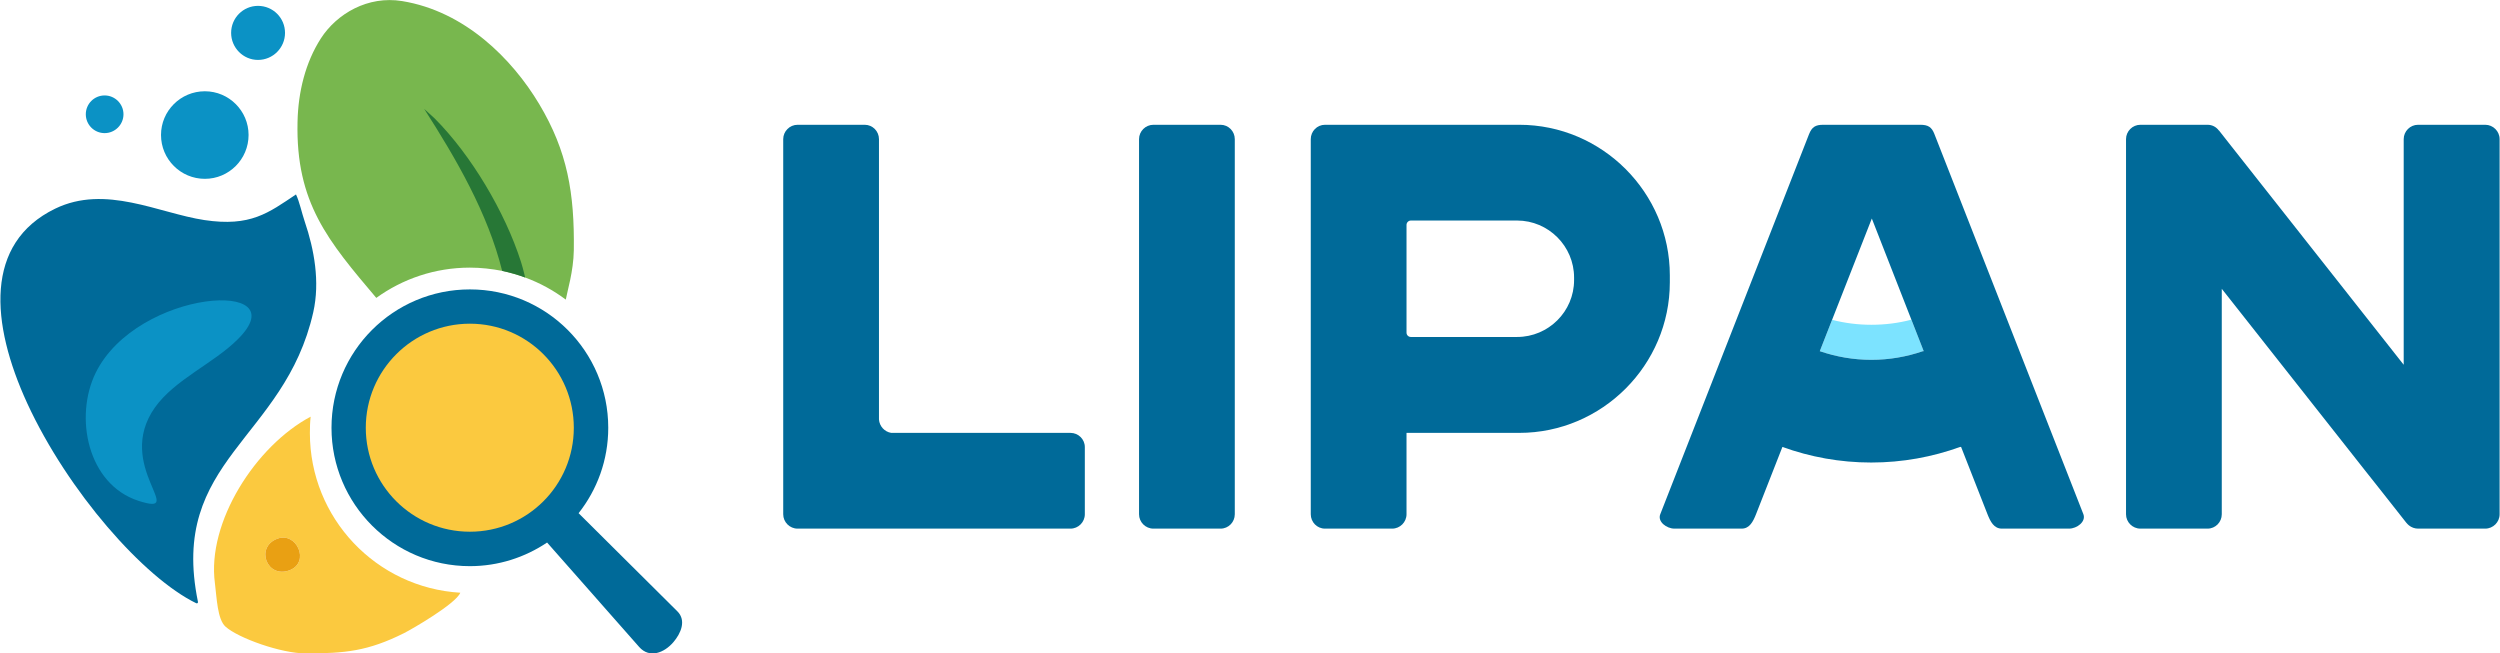
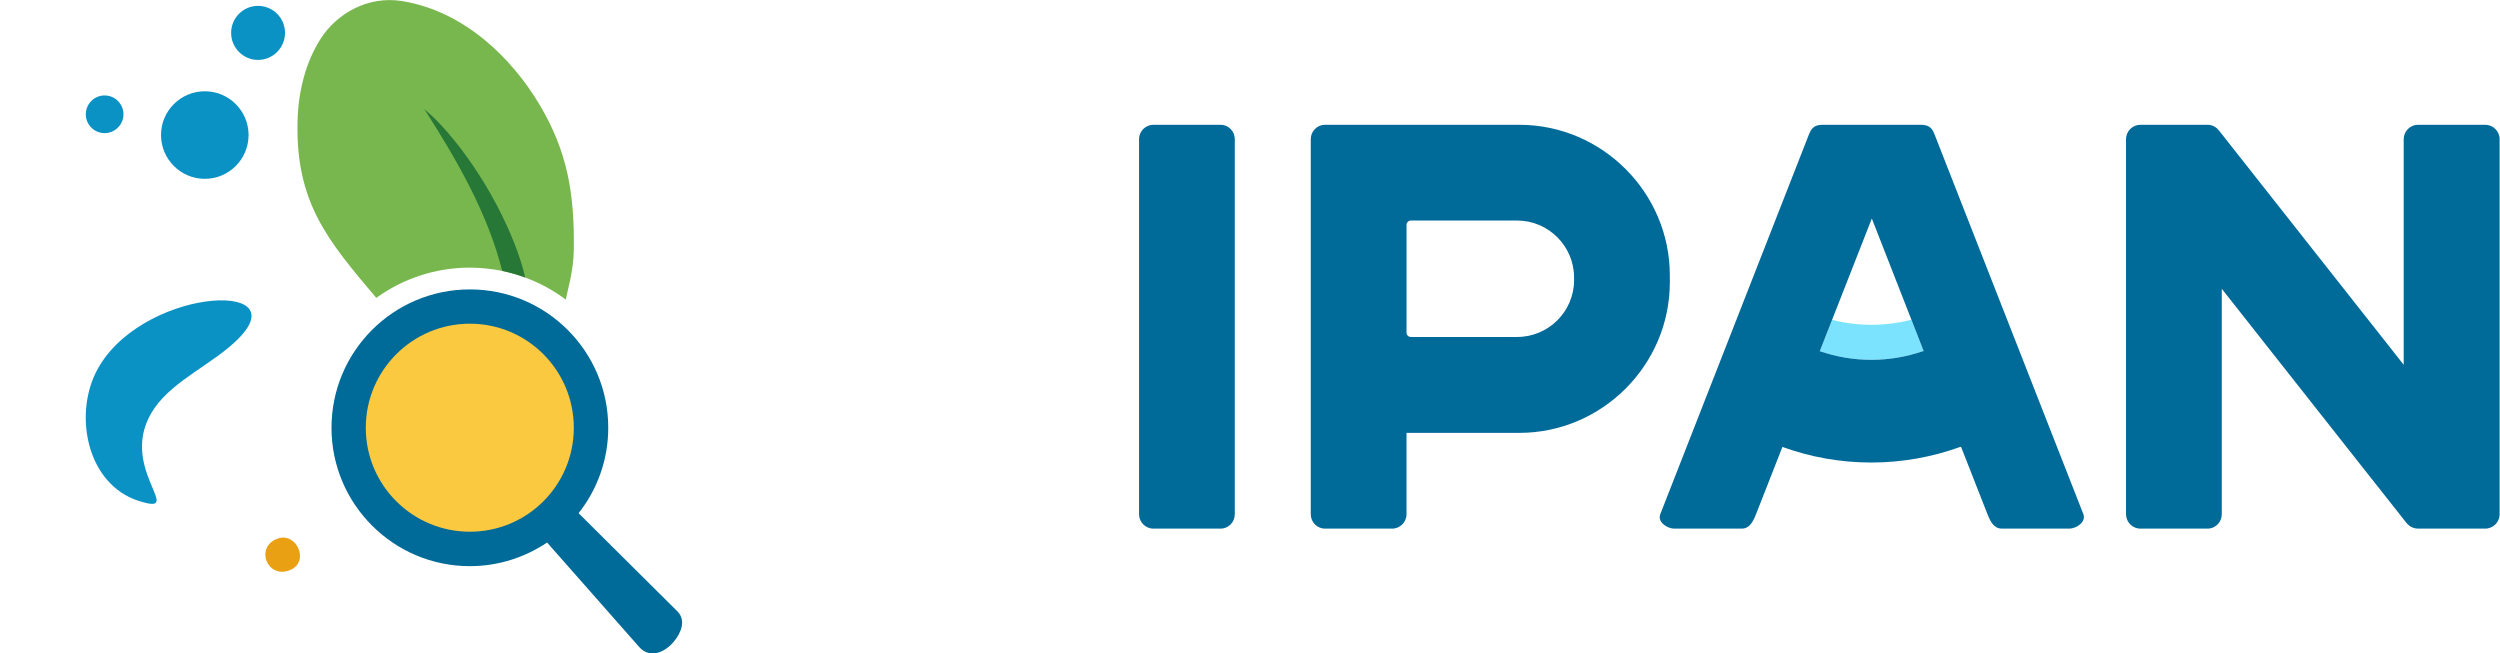
<svg xmlns="http://www.w3.org/2000/svg" xml:space="preserve" width="352px" height="92px" version="1.0" style="shape-rendering:geometricPrecision; text-rendering:geometricPrecision; image-rendering:optimizeQuality; fill-rule:evenodd; clip-rule:evenodd" viewBox="0 0 161.83 42.31">
  <defs>
    <style type="text/css">
   
    .fil0 {fill:#006A99}
    .fil6 {fill:#006A99}
    .fil5 {fill:#0B92C5}
    .fil4 {fill:#277736}
    .fil1 {fill:#78B74E}
    .fil7 {fill:#7CE3FF}
    .fil3 {fill:#E9A013}
    .fil2 {fill:#FBC93F}
   
  </style>
  </defs>
  <g id="Camada_x0020_1">
    <g id="_2126117565104">
      <g>
-         <path class="fil0" d="M12.68 39.06c0.07,0.03 0.13,-0.02 0.11,-0.1 -1.89,-9.2 5.61,-10.48 7.47,-18.75 0.44,-1.96 0.06,-4.06 -0.55,-5.85 -0.2,-0.59 -0.34,-1.29 -0.57,-1.77 -1.78,1.19 -2.94,2.11 -5.93,1.66 -2.97,-0.45 -6.4,-2.32 -9.66,-0.74 -4.6,2.23 -4.19,7.43 -1.81,12.61 2.64,5.72 7.56,11.3 10.94,12.94z" />
        <path class="fil1" d="M33.98 17.97c0.95,0.35 1.83,0.83 2.63,1.43 0.09,-0.52 0.5,-1.83 0.52,-3.19 0.05,-3.7 -0.41,-6.41 -2.24,-9.47 -1.76,-2.94 -4.82,-6.01 -8.88,-6.67 -2.21,-0.36 -4.22,0.81 -5.26,2.42 -1,1.56 -1.47,3.46 -1.51,5.41 -0.12,5.24 1.98,7.7 5.1,11.39 1.7,-1.23 3.8,-1.96 6.06,-1.96 0.71,0 1.41,0.08 2.09,0.21 0.51,0.11 1.01,0.25 1.49,0.43z" />
        <g>
-           <path class="fil2" d="M17.94 34.88c1.24,-0.46 2.13,1.51 0.8,2.04 -1.48,0.58 -2.27,-1.5 -0.8,-2.04zm1.83 7.43c2.53,0 4.02,-0.14 6.36,-1.31 0.52,-0.26 3.37,-1.91 3.65,-2.62 -5.44,-0.32 -9.74,-4.83 -9.74,-10.34 0,-0.36 0.01,-0.71 0.05,-1.06 -3.56,1.89 -6.73,6.84 -6.2,10.78 0.12,0.95 0.16,2.35 0.69,2.82 0.83,0.74 3.6,1.73 5.19,1.73z" />
          <path class="fil3" d="M17.94 34.88c-1.47,0.54 -0.68,2.62 0.8,2.04 1.33,-0.53 0.44,-2.5 -0.8,-2.04z" />
        </g>
        <path class="fil0" d="M30.4 18.74c4.95,0 8.96,4.01 8.96,8.96 0,2.09 -0.72,4.01 -1.92,5.53l6.4 6.36c0.59,0.59 0.22,1.43 -0.26,1.99 -0.6,0.7 -1.55,1.07 -2.22,0.31l-5.96 -6.76c-1.43,0.96 -3.15,1.53 -5,1.53 -4.95,0 -8.96,-4.02 -8.96,-8.96 0,-4.95 4.01,-8.96 8.96,-8.96z" />
        <path class="fil2" d="M30.4 20.96c3.72,0 6.73,3.02 6.73,6.74 0,3.72 -3.01,6.73 -6.73,6.73 -3.72,0 -6.74,-3.01 -6.74,-6.73 0,-3.72 3.02,-6.74 6.74,-6.74z" />
        <path class="fil4" d="M32.49 17.54c-0.93,-3.74 -2.98,-7.26 -5.05,-10.49l0.67 0.61c2.36,2.36 4.57,6.07 5.6,9.3 0.17,0.55 0.22,0.83 0.27,1.01 -0.48,-0.18 -0.98,-0.32 -1.49,-0.43z" />
        <path class="fil5" d="M6.17 24.14c-1.4,2.86 -0.53,7.22 2.77,8.29 3.27,1.05 -1.61,-2.26 1.07,-6.05 1.29,-1.81 3.8,-2.85 5.36,-4.41 3.98,-3.94 -6.5,-3.3 -9.2,2.17z" />
        <path class="fil5" d="M6.75 6.18c0.67,0 1.22,0.55 1.22,1.22 0,0.67 -0.55,1.22 -1.22,1.22 -0.68,0 -1.22,-0.55 -1.22,-1.22 0,-0.67 0.54,-1.22 1.22,-1.22z" />
-         <path class="fil5" d="M16.68 0.38c0.97,0 1.75,0.78 1.75,1.75 0,0.96 -0.78,1.75 -1.75,1.75 -0.96,0 -1.74,-0.79 -1.74,-1.75 0,-0.97 0.78,-1.75 1.74,-1.75z" />
+         <path class="fil5" d="M16.68 0.38c0.97,0 1.75,0.78 1.75,1.75 0,0.96 -0.78,1.75 -1.75,1.75 -0.96,0 -1.74,-0.79 -1.74,-1.75 0,-0.97 0.78,-1.75 1.74,-1.75" />
        <path class="fil5" d="M13.24 5.91c1.56,0 2.83,1.27 2.83,2.83 0,1.57 -1.27,2.84 -2.83,2.84 -1.57,0 -2.84,-1.27 -2.84,-2.84 0,-1.56 1.27,-2.83 2.84,-2.83z" />
      </g>
      <g>
-         <path class="fil6" d="M51.62 8.08l4.35 0c0.51,0 0.92,0.42 0.92,0.93l0 2.17 0 2.18 0 13.8c0.03,0.44 0.36,0.8 0.79,0.87l7.26 0 2.68 0 1.67 0c0.51,0 0.93,0.41 0.93,0.92l0 4.35c0,0.51 -0.42,0.93 -0.93,0.93l-1.67 0 -2.68 0 -8.97 0 -1.25 0 -3.1 0c-0.51,0 -0.93,-0.42 -0.93,-0.93l0 -1.44 0 -2.91 0 -15.59 0 -2.18 0 -2.17c0,-0.51 0.42,-0.93 0.93,-0.93z" />
        <path class="fil6" d="M79.93 28.95l0 0.73 0 3.62c0,0.51 -0.41,0.93 -0.92,0.93l-4.35 0c-0.51,0 -0.93,-0.42 -0.93,-0.93l0 -3.62 0 -0.73 0 -15.59 0 -2.18 0 -2.17c0,-0.51 0.42,-0.93 0.93,-0.93l4.35 0c0.51,0 0.92,0.42 0.92,0.93l0 2.17 0 2.18 0 15.59z" />
        <path class="fil6" d="M86.51 8.08l3.61 0 8.23 0c5.36,0 9.75,4.39 9.75,9.75l0 0.45c0,5.36 -4.39,9.75 -9.75,9.75l-7.3 0 0 0.92 0 1.89 0 2.46c0,0.51 -0.42,0.93 -0.93,0.93l-4.35 0c-0.51,0 -0.92,-0.42 -0.92,-0.93l0 -2.46 0 -1.89 0 -15.59 0 -2 0 -2.35c0,-0.51 0.41,-0.93 0.92,-0.93l0.74 0zm4.82 6.2l6.88 0c2.03,0 3.69,1.66 3.69,3.69l0 0.17c0,2.03 -1.66,3.68 -3.69,3.68l-6.88 0c-0.15,0 -0.28,-0.12 -0.28,-0.28l0 -6.98c0,-0.15 0.13,-0.28 0.28,-0.28z" />
        <g>
          <path class="fil7" d="M118.61 20.71c0.81,0.21 1.66,0.32 2.54,0.32 0.89,0 1.76,-0.11 2.59,-0.33l0.8 2.04 -0.05 0c-1.05,0.36 -2.17,0.56 -3.34,0.56 -1.17,0 -2.29,-0.2 -3.34,-0.56l0.8 -2.03z" />
          <path class="fil6" d="M124.31 8.08l-1.92 0 -2.42 0 -1.93 0c-0.51,0 -0.74,0.14 -0.93,0.62l-9.63 24.6c-0.19,0.48 0.41,0.93 0.92,0.93l4.35 0c0.51,0 0.74,-0.45 0.93,-0.93l1.71 -4.36 0 0c1.79,0.65 3.73,1.01 5.75,1.01 2.02,0 3.96,-0.36 5.76,-1.01l0.06 0 1.71 4.36c0.19,0.48 0.42,0.93 0.93,0.93l4.35 0c0.51,0 1.11,-0.45 0.93,-0.93l-9.64 -24.6c-0.18,-0.48 -0.42,-0.62 -0.93,-0.62zm-6.5 14.66l3.37 -8.59 3.36 8.59 -0.05 0c-1.05,0.36 -2.17,0.56 -3.34,0.56 -1.17,0 -2.29,-0.2 -3.34,-0.56z" />
        </g>
        <path class="fil6" d="M143.84 28.95l0 1.93 0 2.42c0,0.51 -0.41,0.93 -0.92,0.93l-4.35 0c-0.51,0 -0.93,-0.42 -0.93,-0.93l0 -2.42 0 -1.93 0 -15.59 0 -1.25 0 -3.1c0,-0.51 0.42,-0.93 0.93,-0.93l3.43 0 0.92 0c0.3,0 0.56,0.14 0.73,0.37l0.01 0 0.77 0.98 3.88 4.92 7.31 9.27 0 -10.26 0 -2.72 0 -1.63c0,-0.51 0.42,-0.93 0.93,-0.93l4.35 0c0.51,0 0.93,0.42 0.93,0.93l0 1.63 0 2.72 0 15.59 0 1.77 0 2.58c0,0.51 -0.42,0.93 -0.93,0.93l-4.35 0c-0.22,0 -0.43,-0.08 -0.59,-0.21 -0.06,-0.05 -0.12,-0.11 -0.17,-0.17l-1.6 -2.03 -1.1 -1.39 -9.25 -11.73 0 10.25z" />
      </g>
    </g>
  </g>
</svg>